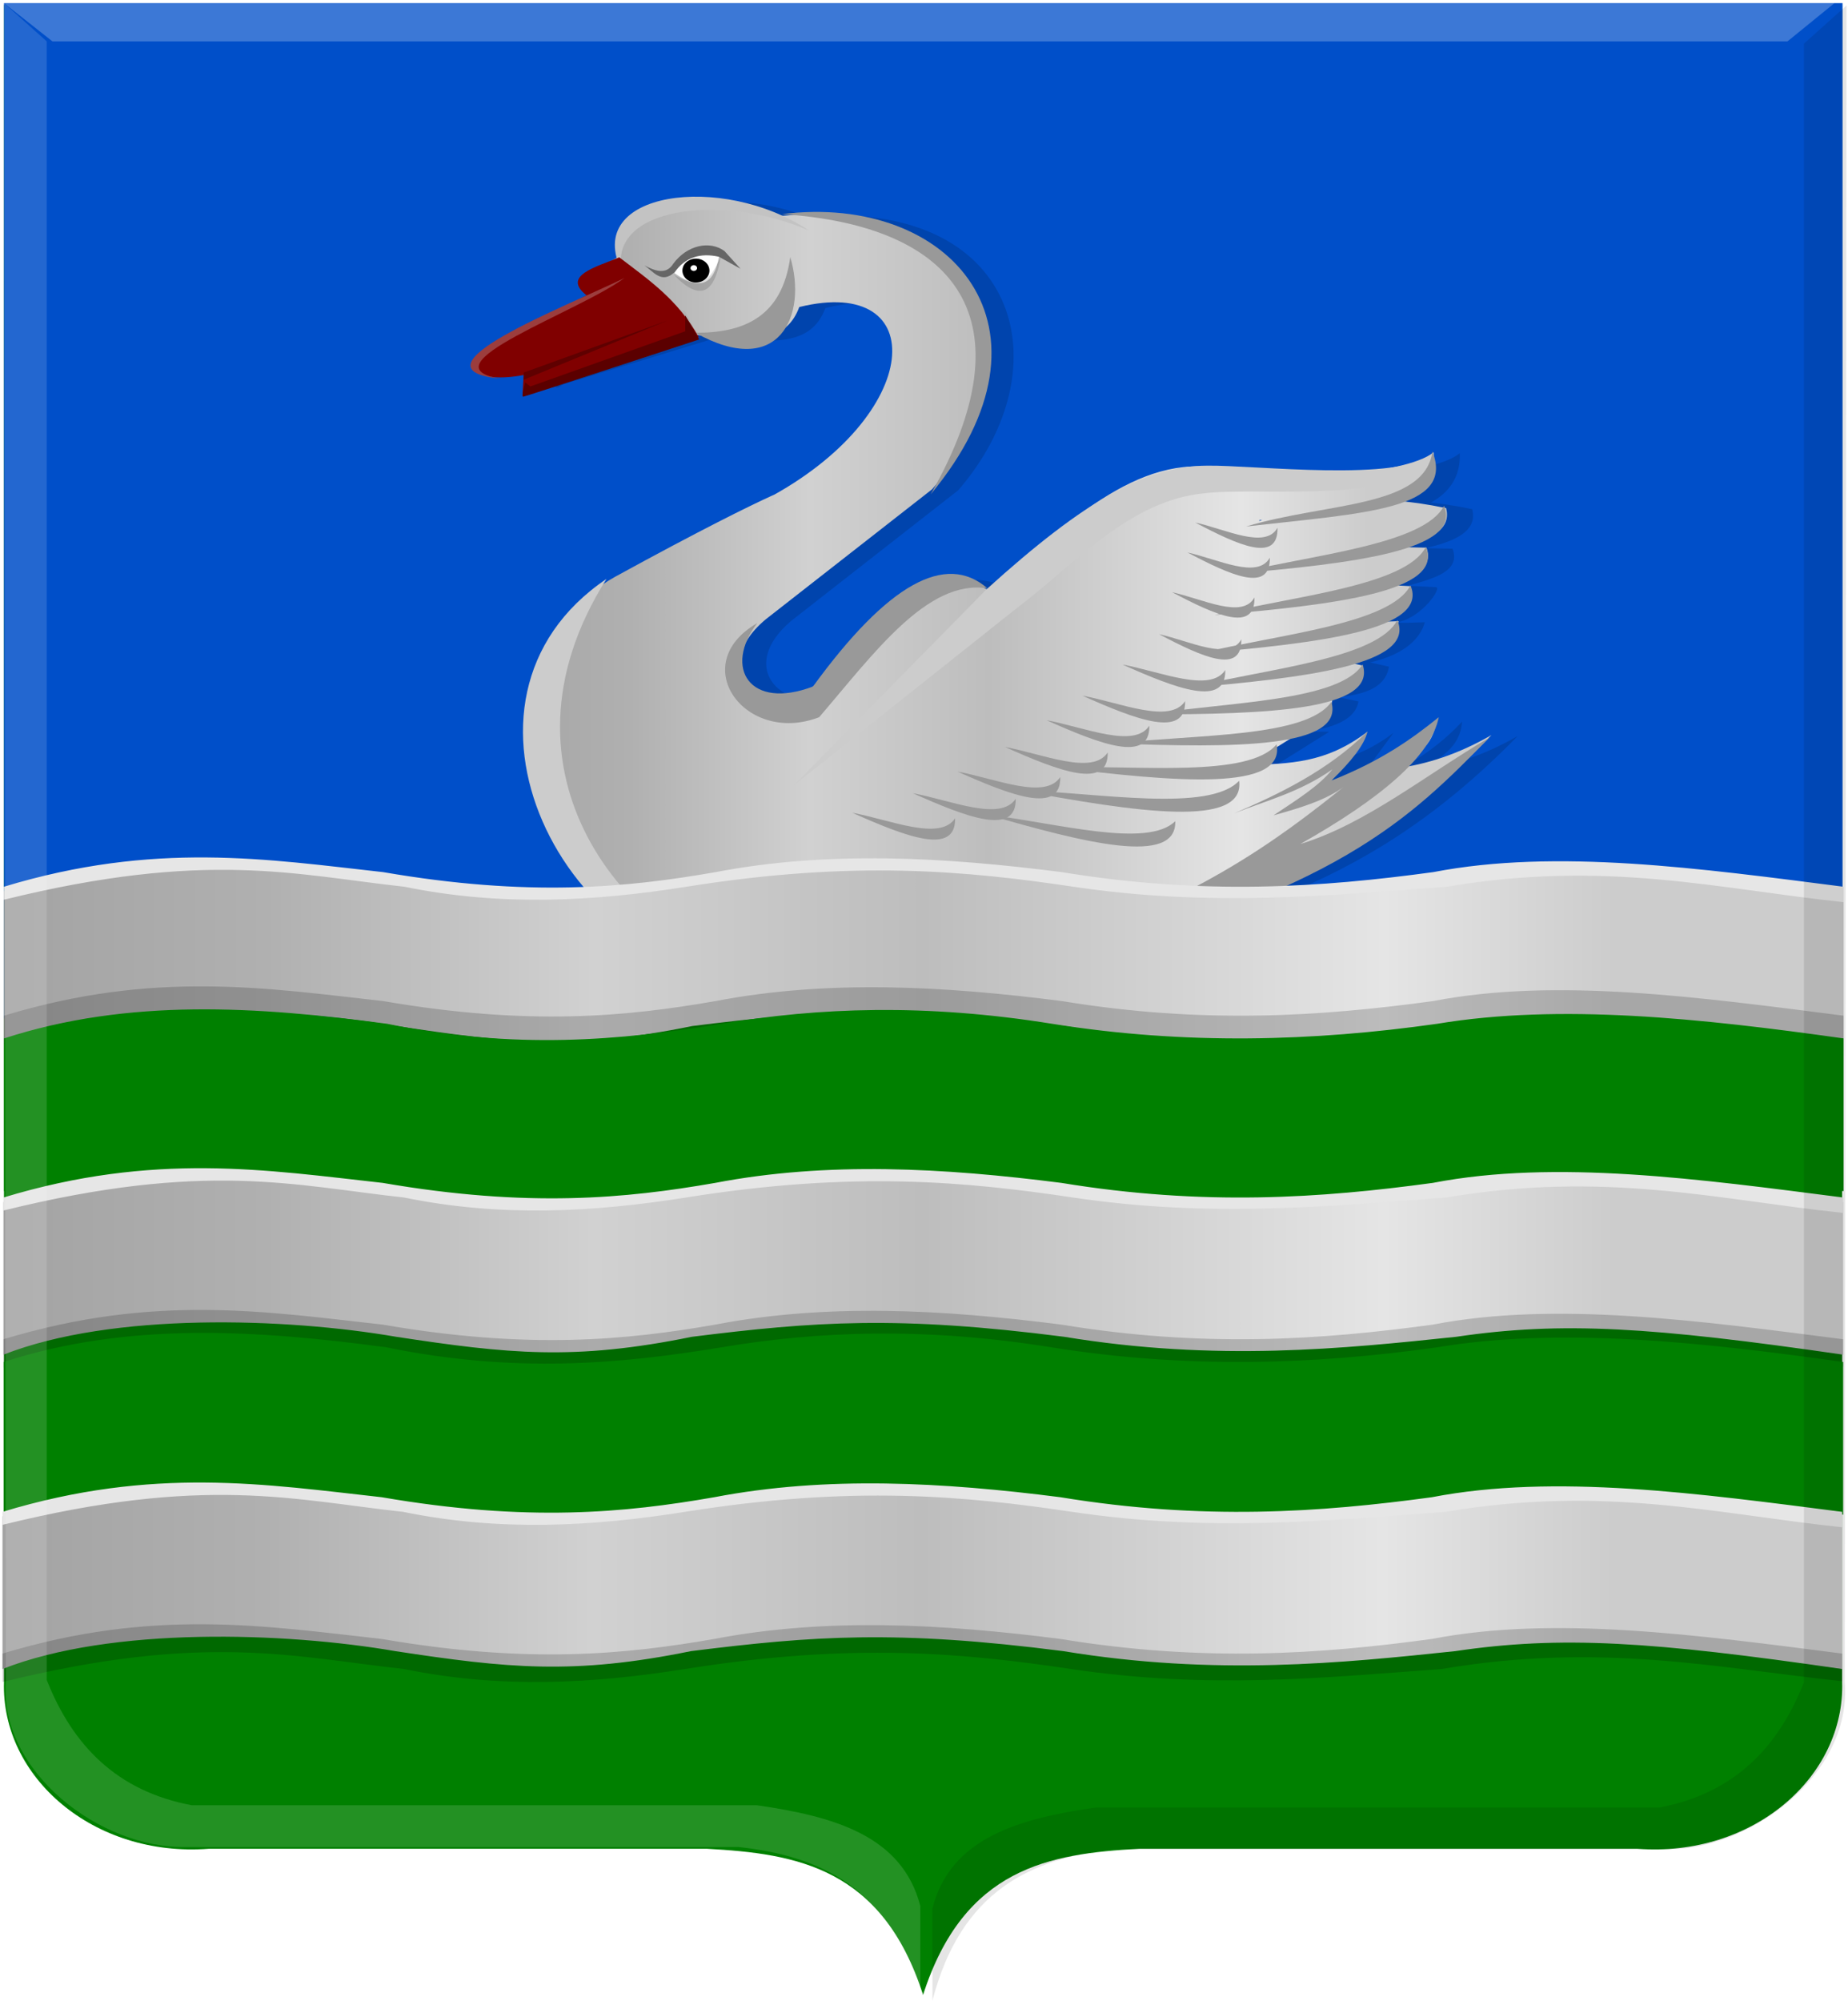
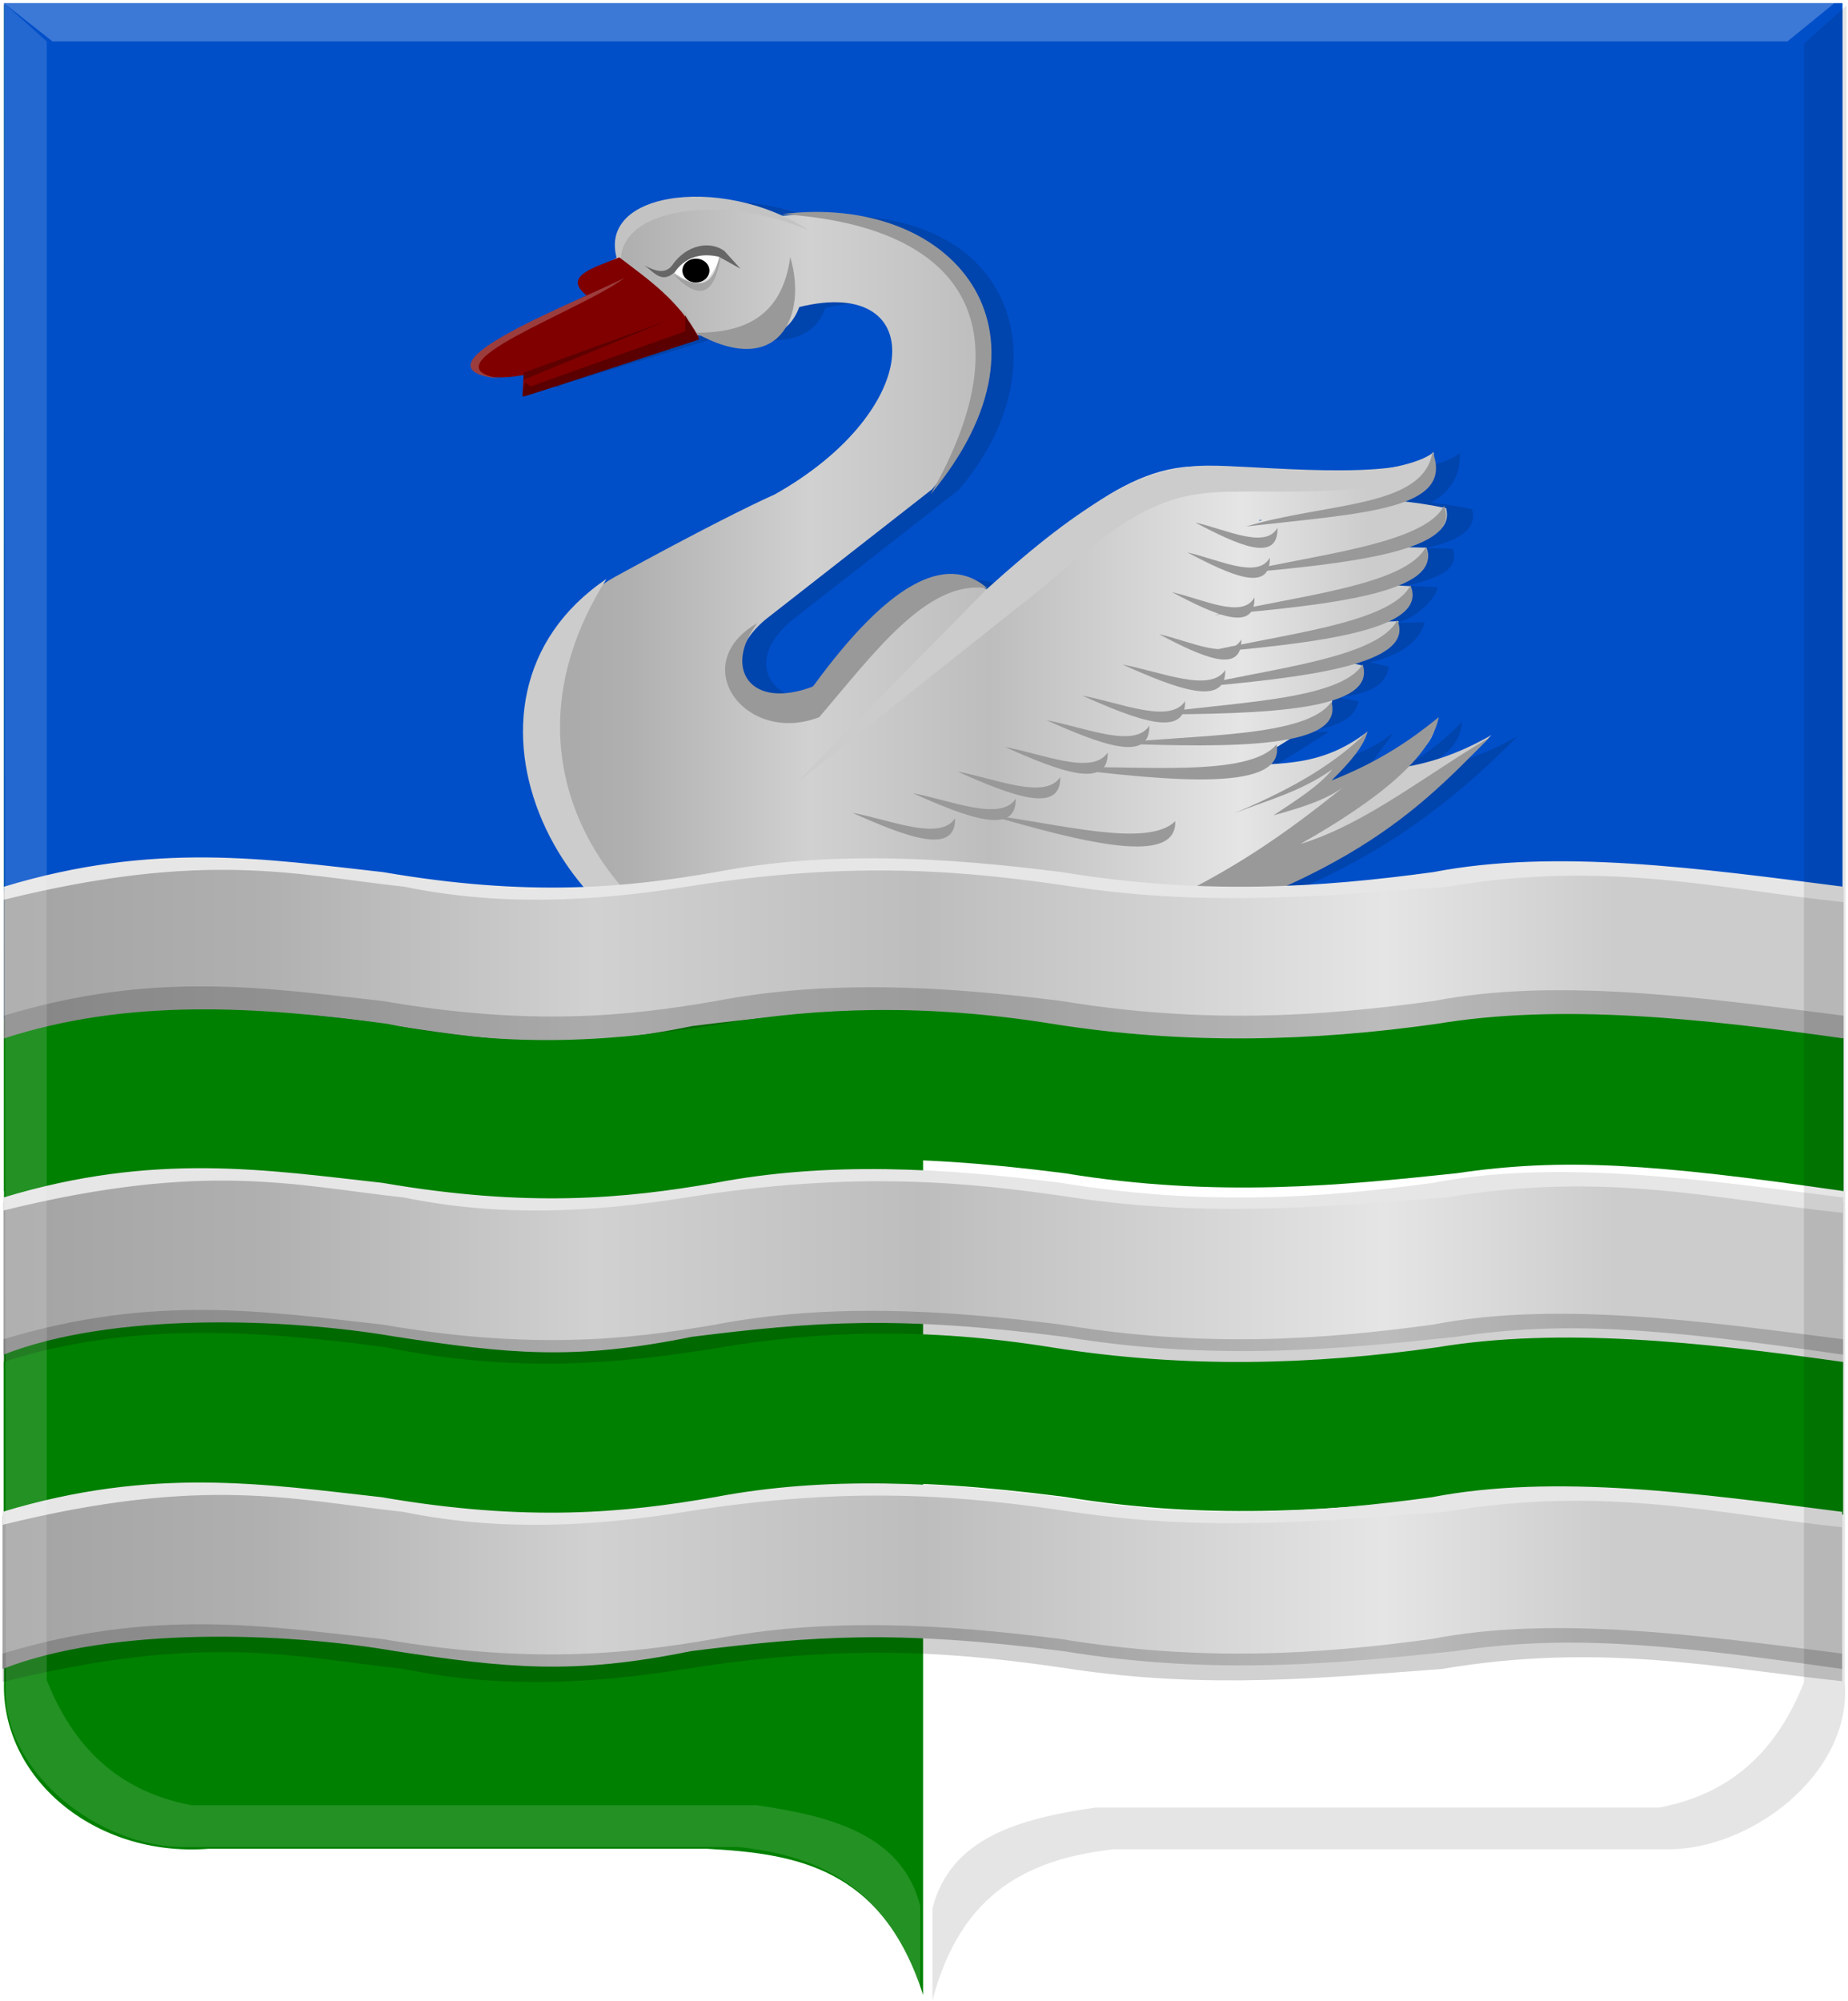
<svg xmlns="http://www.w3.org/2000/svg" xmlns:ns1="http://www.inkscape.org/namespaces/inkscape" xmlns:ns2="http://sodipodi.sourceforge.net/DTD/sodipodi-0.dtd" xmlns:xlink="http://www.w3.org/1999/xlink" width="665.719" height="720.562" id="svg7938" version="1.1" ns1:version="0.48.4 r9939" ns2:docname="Stellendam_wapen.svg">
  <defs id="defs7940">
    <filter color-interpolation-filters="sRGB" ns1:collect="always" id="filter10444">
      <feGaussianBlur ns1:collect="always" stdDeviation="0.649" id="feGaussianBlur10446" />
    </filter>
    <linearGradient ns1:collect="always" xlink:href="#linearGradient21651" id="linearGradient4421" gradientUnits="userSpaceOnUse" x1="0" y1="174.07" x2="30" y2="174.07" gradientTransform="translate(0,158.891)" />
    <linearGradient id="linearGradient21651">
      <stop id="stop21653" offset="0" style="stop-color:#cc992d;stop-opacity:1;" />
      <stop id="stop21655" offset="0.143" style="stop-color:#e1a832;stop-opacity:1;" />
      <stop style="stop-color:#e5cf5c;stop-opacity:1;" offset="0.321" id="stop21657" />
      <stop id="stop21659" offset="0.5" style="stop-color:#e5c547;stop-opacity:1;" />
      <stop style="stop-color:#ffffa3;stop-opacity:1;" offset="0.75" id="stop21661" />
      <stop id="stop21663" offset="0.875" style="stop-color:#ffd94d;stop-opacity:1;" />
      <stop style="stop-color:#ffdb4e;stop-opacity:1;" offset="1" id="stop21665" />
    </linearGradient>
    <linearGradient gradientUnits="userSpaceOnUse" y2="174.07" x2="30" y1="174.07" x1="0" id="linearGradient4379" xlink:href="#linearGradient21651" ns1:collect="always" />
    <linearGradient id="linearGradient4070-8-2-8-8-7-0-6-5">
      <stop style="stop-color:#a3a3a3;stop-opacity:1;" offset="0" id="stop4072-1-2-6-4-1-4-7-9" />
      <stop style="stop-color:#b0b0b0;stop-opacity:1;" offset="0.143" id="stop4074-8-0-7-0-4-8-7-1" />
      <stop id="stop4076-6-1-0-3-7-5-9-8" offset="0.321" style="stop-color:#d1d1d1;stop-opacity:1;" />
      <stop style="stop-color:#bdbdbd;stop-opacity:1;" offset="0.5" id="stop4078-0-2-8-7-6-7-6-1" />
      <stop id="stop4080-2-7-1-8-8-3-4-7" offset="0.75" style="stop-color:#e5e5e5;stop-opacity:1;" />
      <stop style="stop-color:#cccccc;stop-opacity:1;" offset="0.875" id="stop4082-4-7-8-3-2-3-1-8" />
      <stop id="stop4084-9-0-3-1-3-0-9-6" offset="1" style="stop-color:#cccccc;stop-opacity:1;" />
    </linearGradient>
    <linearGradient gradientUnits="userSpaceOnUse" y2="204.963" x2="29.643" y1="204.963" x1="3.214" id="linearGradient4389" xlink:href="#linearGradient4070-8-2-8-8-7-0-6-5" ns1:collect="always" gradientTransform="translate(336.429,486.112)" />
    <linearGradient ns1:collect="always" xlink:href="#linearGradient4070-8-2-8-8-7-0-6-5" id="linearGradient12682" x1="-20.726" y1="503.35" x2="642.999" y2="503.35" gradientUnits="userSpaceOnUse" />
    <linearGradient ns1:collect="always" xlink:href="#linearGradient4070-8-2-8-8-7-0-6-5" id="linearGradient12690" x1="-20.878" y1="615.26" x2="642.848" y2="615.26" gradientUnits="userSpaceOnUse" />
    <linearGradient ns1:collect="always" xlink:href="#linearGradient4070-8-2-8-8-7-0-6-5" id="linearGradient12698" x1="-21.228" y1="728.453" x2="642.498" y2="728.453" gradientUnits="userSpaceOnUse" />
    <linearGradient ns1:collect="always" xlink:href="#linearGradient4070-8-2-8-8-7-0-6-5" id="linearGradient12706" x1="153.604" y1="389.803" x2="516.165" y2="389.803" gradientUnits="userSpaceOnUse" />
  </defs>
  <ns2:namedview id="base" pagecolor="#ffffff" bordercolor="#666666" borderopacity="1.0" ns1:pageopacity="0.0" ns1:pageshadow="2" ns1:zoom="0.35" ns1:cx="-272.45935" ns1:cy="330.95444" ns1:document-units="px" ns1:current-layer="layer1" showgrid="false" fit-margin-top="0" fit-margin-left="0" fit-margin-right="0" fit-margin-bottom="0" ns1:window-width="1600" ns1:window-height="837" ns1:window-x="-8" ns1:window-y="-8" ns1:window-maximized="1" />
  <g ns1:label="Laag 1" ns1:groupmode="layer" id="layer1" transform="translate(21.625,-160.156)">
    <path ns1:connector-curvature="0" style="fill:#008000;fill-opacity:1;stroke:#000000;stroke-width:1px;stroke-linecap:butt;stroke-linejoin:miter;stroke-opacity:0" d="m 310.9,161.93 -331.086,0 0,603.853 c -1.091,34.387 32.315,63.267 73.715,60.135 l 93.174,0 86.412,0 c 32.175,1.758 63.066,6.758 77.785,52.618 l 0,-716.606 z" id="path2830" ns2:nodetypes="cccccccc" />
-     <path ns1:connector-curvature="0" style="fill:#008000;fill-opacity:1;stroke:#000000;stroke-width:1px;stroke-linecap:butt;stroke-linejoin:miter;stroke-opacity:0" d="m 310.9,161.93 331.086,0 0,603.853 c 1.091,34.387 -32.315,63.267 -73.715,60.135 l -93.174,0 -86.412,0 c -32.174,1.758 -63.066,6.758 -77.785,52.618 -26.888,-234.697 -61.471,-468.2 0,-716.606 z" id="path2830-1" ns2:nodetypes="cccccccc" />
    <rect style="fill:#004fc9;fill-opacity:1;fill-rule:evenodd;stroke:#000000;stroke-width:0.426;stroke-linecap:square;stroke-linejoin:bevel;stroke-miterlimit:4;stroke-opacity:0;stroke-dasharray:none;stroke-dashoffset:0" id="rect77193" width="662.306" height="365.624" x="-20.186" y="161.277" />
    <path ns1:connector-curvature="0" style="fill:#000000;fill-opacity:0.144;stroke:#000000;stroke-width:0.338px;stroke-linecap:butt;stroke-linejoin:miter;stroke-opacity:0;filter:url(#filter10444)" d="m 320.967,451.338 c -6.961,-3.116 -21.432,-2.928 -19.622,4.95 -1.679,1.459 -7.395,2.052 -3.182,4.773 -2.74,0.749 -7.984,4.298 -10.92,5.853 -4.198,2.902 0.339,4.999 4.143,3.012 0.578,-0.302 -2.197,3.494 0.217,1.864 l 19.227,-5.914 c 7.534,1.348 11.03,0.438 12.435,-3.4 15.997,-3.979 15.196,13.245 -4.066,23.511 2.897,-3.162 1.946,-2.165 -18.177,9.438 -17.685,10.197 -14.97,48.801 29.137,50.489 l -3.005,5.127 3.535,-0.53 -0.53,2.652 2.652,-0.53 1.414,3.712 5.48,-7.248 2.475,5.303 1.061,-2.828 c 0,0 2.298,2.652 2.475,1.945 0.177,-0.707 1.591,-3.005 1.591,-3.005 l 3.535,2.298 1.061,-9.723 c 18.002,-6.363 35.39,-7.822 55.154,-28.284 -4.086,2.38 -7.875,3.569 -11.491,4.066 2.036,-1.499 4.523,-2.548 4.773,-5.834 -3.739,4.053 -8.687,6.898 -12.896,7.666 l 4.596,-6.303 c -5.127,3.933 -9.378,3.839 -14.505,4.118 l 6.718,-4.243 -2.755,-0.03 c 3.119,-0.435 5.937,-1.404 6.291,-3.682 l -2.475,-0.53 c 4.559,-0.405 5.839,-1.903 6.187,-3.712 l -2.298,-0.53 c 4.264,-0.982 6.107,-2.991 6.625,-4.909 0,0 -3.947,0.172 -3.089,-0.041 2.845,-0.707 5.249,-4.243 4.419,-4.243 l -3.359,-0.177 c 3.168,-0.916 6.394,-1.751 5.387,-4.523 l -3.266,-0.073 c 3.517,-0.82 6.35,-2.062 5.637,-4.762 -8.779,-1.865 -16.656,-1.267 -22.608,1.58 0.38,-1.508 -3.274,0.421 0.346,-0.161 3.856,-0.355 21.156,1.635 20.764,-8.257 -3.497,2.917 -18.897,3.615 -25.53,2.053 -10.398,-2.159 -19.246,7.039 -28.284,14.849 -6.956,-3.78 -11.188,0.612 -15.38,5.127 l -5.834,6.541 c -5.217,4.256 -13.457,-1.666 -5.834,-8.132 l 20.152,-15.91 c 12.981,-15.14 7.262,-35.748 -18.385,-33.411 z" id="path8843-8" ns2:nodetypes="ccccsccccscccccccccsccccccccccccccccsccccccccccccccc" transform="matrix(2.976,0,0,2.946,-686.339,-1091.371)" />
    <path ns1:connector-curvature="0" style="fill:url(#linearGradient12706);fill-opacity:1;stroke:#000000;stroke-width:1px;stroke-linecap:butt;stroke-linejoin:miter;stroke-opacity:0" d="m 259.464,237.919 c -20.717,-9.177 -63.781,-8.626 -58.395,14.58 -4.996,4.296 -22.008,6.044 -9.47,14.059 -8.155,2.206 -23.76,12.66 -32.496,17.239 -12.493,8.549 1.009,14.726 12.329,8.873 1.72,-0.89 -6.538,10.292 0.645,5.489 l 57.22,-17.421 c 22.42,3.971 32.823,1.289 37.006,-10.015 47.606,-11.72 45.222,39.015 -12.1,69.255 16.309,-6.751 7.344,-5.86 -54.094,27.801 -53.145,29.118 -44.55,143.751 86.71,148.722 l -8.943,15.101 10.522,-1.562 -1.578,7.811 7.891,-1.562 4.209,10.935 16.309,-21.349 7.365,15.622 3.157,-8.331 c 0,0 6.839,7.811 7.365,5.728 0.526,-2.083 4.735,-8.852 4.735,-8.852 l 10.522,6.769 3.156,-28.639 c 53.572,-18.743 105.32,-23.04 164.138,-83.315 -12.161,7.01 -23.435,10.512 -34.195,11.977 6.06,-4.416 13.46,-7.506 14.204,-17.184 -11.128,11.94 -25.853,20.32 -38.378,22.58 l 13.678,-18.567 c -15.256,11.587 -27.909,11.309 -43.165,12.129 l 19.991,-12.497 -8.199,-0.089 c 9.283,-1.28 17.668,-4.135 18.721,-10.846 l -7.365,-1.562 c 13.569,-1.193 17.377,-5.607 18.413,-10.935 l -6.839,-1.562 c 12.691,-2.891 18.174,-8.809 19.715,-14.459 0,0 -11.746,0.507 -9.193,-0.121 8.468,-2.083 15.619,-12.497 13.152,-12.497 l -9.996,-0.521 c 9.427,-2.699 19.029,-5.158 16.032,-13.323 l -9.72,-0.216 c 10.467,-2.415 18.899,-6.074 16.776,-14.028 -26.127,-5.493 -49.568,-3.733 -67.28,4.655 1.13,-4.441 -9.743,1.241 1.03,-0.473 11.474,-1.047 62.959,4.816 61.793,-24.321 -10.408,8.592 -56.238,10.65 -75.976,6.048 -30.943,-6.36 -57.276,20.736 -84.173,43.74 -20.701,-11.133 -33.296,1.804 -45.769,15.101 l -17.361,19.267 c -15.526,12.537 -40.049,-4.906 -17.361,-23.953 l 59.973,-46.865 c 38.631,-44.595 21.611,-105.299 -54.713,-98.416 z" id="path8843-8-6" ns2:nodetypes="ccccsccccscccccccccsccccccccccccccccscccccccccccccccc" />
    <path ns1:connector-curvature="0" style="fill:#cccccc;stroke:#000000;stroke-width:1px;stroke-linecap:butt;stroke-linejoin:miter;stroke-opacity:0" d="m 494.808,323.427 c -11.717,10.55 -65.036,4.161 -81.467,4.418 -21.958,0.05 -44.072,12.356 -79.607,44.553 l -69.563,70.695 81.095,-64.435 c 21.309,-16.126 40.167,-38.313 66.959,-40.871 20.127,-2.472 74.243,4.639 82.583,-14.36 z" id="path8845-9-2" ns2:nodetypes="ccccccc" />
    <path ns1:connector-curvature="0" style="fill:#999999;stroke:#000000;stroke-width:1px;stroke-linecap:butt;stroke-linejoin:miter;stroke-opacity:0" d="m 251.151,384.548 c -12.298,16.214 -2.618,31.435 20.088,22.829 26.95,-36.998 47.821,-48.425 62.867,-35.347 -21.578,-3.473 -40.961,23.486 -60.635,46.394 -26.533,10.223 -48.044,-18.983 -22.32,-33.875 z" id="path8847-0-1" ns2:nodetypes="ccccc" />
    <path ns1:connector-curvature="0" style="fill:#999999;fill-opacity:1;stroke:#000000;stroke-width:1px;stroke-linecap:butt;stroke-linejoin:miter;stroke-opacity:0" d="m 260.079,237.267 c 62.959,4.129 89.476,37.862 53.567,100.888 49.798,-59.917 7.27,-108.529 -53.567,-100.888 z" id="path8849-7-4" ns2:nodetypes="ccc" />
    <path ns1:connector-curvature="0" style="fill:#999999;fill-opacity:1;stroke:#000000;stroke-width:1px;stroke-linecap:butt;stroke-linejoin:miter;stroke-opacity:0" d="m 228.831,279.979 c 17.743,0.115 31.294,-5.856 34.224,-27.247 6.255,21.024 -3.977,44.157 -34.224,27.247 z" id="path8853-8-6" ns2:nodetypes="ccc" />
    <path ns1:connector-curvature="0" style="fill:#ffffff;stroke:#000000;stroke-width:1px;stroke-linecap:butt;stroke-linejoin:miter;stroke-opacity:0" d="m 221.323,258.488 c 9.372,6.694 14.386,3.974 16.046,-5.988 -7.347,-3.146 -12.191,0.148 -16.046,5.988 z" id="path8855-1-2" ns2:nodetypes="ccc" />
    <path ns2:type="arc" style="fill:#000000;fill-opacity:1;fill-rule:evenodd;stroke:#000000;stroke-width:0.124;stroke-linecap:square;stroke-linejoin:bevel;stroke-miterlimit:4;stroke-opacity:0;stroke-dasharray:none;stroke-dashoffset:0" id="path8857-5-9" ns2:cx="367.56296" ns2:cy="56.88715" ns2:rx="1.5467961" ns2:ry="1.1490486" d="m 369.11,56.887 c 0,0.635 -0.693,1.149 -1.547,1.149 -0.854,0 -1.547,-0.514 -1.547,-1.149 0,-0.635 0.693,-1.149 1.547,-1.149 0.854,0 1.547,0.514 1.547,1.149 z" transform="matrix(3.146,0,0,3.739,-927.278,44.894)" />
-     <path ns2:type="arc" style="fill:#ffffff;fill-opacity:1;fill-rule:evenodd;stroke:#000000;stroke-width:0.144;stroke-linecap:square;stroke-linejoin:bevel;stroke-miterlimit:4;stroke-opacity:0;stroke-dasharray:none;stroke-dashoffset:0" id="path8859-8-1" ns2:cx="366.94421" ns2:cy="56.710373" ns2:rx="0.39774758" ns2:ry="0.35355338" d="m 367.342,56.71 c 0,0.195 -0.178,0.354 -0.398,0.354 -0.22,0 -0.398,-0.158 -0.398,-0.354 0,-0.195 0.178,-0.354 0.398,-0.354 0.22,0 0.398,0.158 0.398,0.354 z" transform="matrix(2.976,0,0,2.946,-863.72,89.618)" />
+     <path ns2:type="arc" style="fill:#ffffff;fill-opacity:1;fill-rule:evenodd;stroke:#000000;stroke-width:0.144;stroke-linecap:square;stroke-linejoin:bevel;stroke-miterlimit:4;stroke-opacity:0;stroke-dasharray:none;stroke-dashoffset:0" id="path8859-8-1" ns2:cx="366.94421" ns2:cy="56.710373" ns2:rx="0.39774758" ns2:ry="0.35355338" d="m 367.342,56.71 z" transform="matrix(2.976,0,0,2.946,-863.72,89.618)" />
    <path ns1:connector-curvature="0" style="fill:#666666;stroke:#000000;stroke-width:1px;stroke-linecap:butt;stroke-linejoin:miter;stroke-opacity:0" d="m 210.538,255.754 c 3.298,2.295 6.171,6.691 10.785,2.473 3.912,-5.419 9.328,-7.12 16.046,-5.598 l 7.76,4.296 -5.787,-6.379 c -5.239,-3.818 -13.388,-2.216 -18.413,4.556 -2.592,4.097 -6.416,2.711 -10.39,0.651 z" id="path8861-6-5" ns2:nodetypes="ccccccc" />
    <path ns1:connector-curvature="0" style="fill:#000000;fill-opacity:0.138;stroke:#000000;stroke-width:1px;stroke-linecap:butt;stroke-linejoin:miter;stroke-opacity:0" d="m 221.06,259.008 c 9.799,10.32 14.874,6.402 16.966,-6.509 -3.082,6.415 -5.714,13.571 -16.966,6.509 z" id="path8863-1-0" ns2:nodetypes="ccc" />
    <path ns1:connector-curvature="0" style="fill:#cccccc;stroke:#000000;stroke-width:1px;stroke-linecap:butt;stroke-linejoin:miter;stroke-opacity:0" d="m 196.86,368.619 c -44.281,70.116 8.104,130.812 54.712,142.156 -69.59,-0.466 -119.515,-98.397 -54.712,-142.156 z" id="path8865-2-3" ns2:nodetypes="ccc" />
    <path ns1:connector-curvature="0" style="fill:#999999;stroke:#000000;stroke-width:1px;stroke-linecap:butt;stroke-linejoin:miter;stroke-opacity:0" d="m 422.549,366.797 c 29.151,-6.937 68.741,-10.532 76.019,-24.474 6.842,16.012 -32.51,20.75 -76.019,24.474 z" id="path8867-42-6" ns2:nodetypes="ccc" />
    <path ns1:connector-curvature="0" style="fill:#999999;stroke:#000000;stroke-width:1px;stroke-linecap:butt;stroke-linejoin:miter;stroke-opacity:0" d="m 415.978,381.637 c 29.151,-6.937 68.742,-10.532 76.019,-24.474 6.842,16.012 -32.51,20.75 -76.019,24.474 z" id="path8867-1-5-4" ns2:nodetypes="ccc" />
    <path ns1:connector-curvature="0" style="fill:#999999;stroke:#000000;stroke-width:1px;stroke-linecap:butt;stroke-linejoin:miter;stroke-opacity:0" d="m 410.455,395.436 c 29.151,-6.937 68.741,-10.532 76.019,-24.474 6.842,16.012 -32.51,20.75 -76.019,24.474 z" id="path8867-8-8-9" ns2:nodetypes="ccc" />
    <path ns1:connector-curvature="0" style="fill:#999999;stroke:#000000;stroke-width:1px;stroke-linecap:butt;stroke-linejoin:miter;stroke-opacity:0" d="m 405.72,407.933 c 29.151,-6.937 68.742,-10.532 76.019,-24.474 6.842,16.012 -32.51,20.75 -76.019,24.474 z" id="path8867-5-6-2" ns2:nodetypes="ccc" />
    <path ns1:connector-curvature="0" style="fill:#999999;stroke:#000000;stroke-width:1px;stroke-linecap:butt;stroke-linejoin:miter;stroke-opacity:0" d="m 391.395,417.426 c 29.64,-4.467 69.396,-4.728 77.841,-18.009 5.446,16.528 -34.17,17.949 -77.841,18.009 z" id="path8867-2-2-9" ns2:nodetypes="ccc" />
    <path ns1:connector-curvature="0" style="fill:#999999;stroke:#000000;stroke-width:1px;stroke-linecap:butt;stroke-linejoin:miter;stroke-opacity:0" d="m 379.497,427.878 c 29.794,-3.319 69.53,-2.044 78.491,-14.989 4.79,16.726 -34.851,16.615 -78.491,14.989 z" id="path8867-6-6-3" ns2:nodetypes="ccc" />
    <path ns1:connector-curvature="0" style="fill:#999999;stroke:#000000;stroke-width:1px;stroke-linecap:butt;stroke-linejoin:miter;stroke-opacity:0" d="m 358.742,436.446 c 29.972,-0.765 69.449,3.894 79.504,-8.238 3.316,17.073 -36.168,13.581 -79.504,8.238 z" id="path8867-4-5-4" ns2:nodetypes="ccc" />
-     <path ns1:connector-curvature="0" style="fill:#999999;stroke:#000000;stroke-width:1px;stroke-linecap:butt;stroke-linejoin:miter;stroke-opacity:0" d="m 344.889,444.648 c 29.962,1.077 69.071,8.153 79.868,-3.338 2.239,17.243 -36.95,11.333 -79.868,3.338 z" id="path8867-50-3-4" ns2:nodetypes="ccc" />
    <path ns1:connector-curvature="0" style="fill:#999999;stroke:#000000;stroke-width:1px;stroke-linecap:butt;stroke-linejoin:miter;stroke-opacity:0" d="m 333.927,453.504 c 25.262,3.046 57.801,12.277 67.812,2.364 0.576,16.136 -32.121,7.979 -67.812,-2.364 z" id="path8867-50-6-9-0" ns2:nodetypes="ccc" />
    <path ns1:connector-curvature="0" style="fill:#999999;stroke:#000000;stroke-width:1px;stroke-linecap:butt;stroke-linejoin:miter;stroke-opacity:0" d="m 285.396,452.831 c 13.798,2.563 31.571,10.329 37.04,1.989 0.315,13.575 -17.545,6.713 -37.04,-1.989 z" id="path8867-50-6-8-4-4-2-4" ns2:nodetypes="ccc" />
    <path ns1:connector-curvature="0" style="fill:#999999;stroke:#000000;stroke-width:1px;stroke-linecap:butt;stroke-linejoin:miter;stroke-opacity:0" d="m 307.228,445.802 c 13.798,2.563 31.571,10.329 37.04,1.989 0.315,13.575 -17.545,6.713 -37.04,-1.989 z" id="path8867-50-6-8-4-0-1-2" ns2:nodetypes="ccc" />
    <path ns1:connector-curvature="0" style="fill:#999999;stroke:#000000;stroke-width:1px;stroke-linecap:butt;stroke-linejoin:miter;stroke-opacity:0" d="m 323.273,437.991 c 13.798,2.563 31.571,10.329 37.04,1.989 0.315,13.575 -17.545,6.713 -37.04,-1.989 z" id="path8867-50-6-8-4-1-1-8" ns2:nodetypes="ccc" />
    <path ns1:connector-curvature="0" style="fill:#999999;stroke:#000000;stroke-width:1px;stroke-linecap:butt;stroke-linejoin:miter;stroke-opacity:0" d="m 340.371,429.139 c 13.798,2.563 31.572,10.329 37.04,1.989 0.315,13.575 -17.545,6.713 -37.04,-1.989 z" id="path8867-50-6-8-4-49-9-8" ns2:nodetypes="ccc" />
    <path ns1:connector-curvature="0" style="fill:#999999;stroke:#000000;stroke-width:1px;stroke-linecap:butt;stroke-linejoin:miter;stroke-opacity:0" d="m 355.364,419.505 c 13.798,2.563 31.571,10.329 37.04,1.989 0.315,13.575 -17.545,6.713 -37.04,-1.989 z" id="path8867-50-6-8-4-7-7-7" ns2:nodetypes="ccc" />
    <path ns1:connector-curvature="0" style="fill:#999999;stroke:#000000;stroke-width:1px;stroke-linecap:butt;stroke-linejoin:miter;stroke-opacity:0" d="m 368.253,410.653 c 13.798,2.563 31.571,10.329 37.04,1.989 0.315,13.575 -17.545,6.713 -37.04,-1.989 z" id="path8867-50-6-8-4-2-6-5" ns2:nodetypes="ccc" />
    <path ns1:connector-curvature="0" style="fill:#999999;stroke:#000000;stroke-width:1px;stroke-linecap:butt;stroke-linejoin:miter;stroke-opacity:0" d="m 382.72,399.458 c 13.798,2.563 31.572,10.329 37.04,1.989 0.315,13.575 -17.545,6.713 -37.04,-1.989 z" id="path8867-50-6-8-4-13-2-8" ns2:nodetypes="ccc" />
    <path ns1:connector-curvature="0" style="fill:#999999;stroke:#000000;stroke-width:1px;stroke-linecap:butt;stroke-linejoin:miter;stroke-opacity:0" d="m 395.873,388.523 c 11.055,2.425 25.294,9.772 29.675,1.881 0.253,12.844 -14.057,6.351 -29.675,-1.881 z" id="path8867-50-6-8-4-9-9-1" ns2:nodetypes="ccc" />
    <path ns1:connector-curvature="0" style="fill:#999999;stroke:#000000;stroke-width:1px;stroke-linecap:butt;stroke-linejoin:miter;stroke-opacity:0" d="m 400.607,373.422 c 11.055,2.425 25.294,9.772 29.675,1.881 0.253,12.844 -14.057,6.351 -29.675,-1.881 z" id="path8867-50-6-8-4-9-8-5-2" ns2:nodetypes="ccc" />
    <path ns1:connector-curvature="0" style="fill:#999999;stroke:#000000;stroke-width:1px;stroke-linecap:butt;stroke-linejoin:miter;stroke-opacity:0" d="m 406.131,359.102 c 11.055,2.425 25.294,9.772 29.675,1.881 0.253,12.844 -14.056,6.351 -29.675,-1.881 z" id="path8867-50-6-8-4-9-0-2-5" ns2:nodetypes="ccc" />
    <path ns1:connector-curvature="0" style="fill:#999999;stroke:#000000;stroke-width:1px;stroke-linecap:butt;stroke-linejoin:miter;stroke-opacity:0" d="m 325.178,530.725 8.184,9.573 5.208,-9.573 11.16,7.732 2.604,-30.561 c 108.164,-25.439 134.612,-53.801 162.562,-82.109 -22.627,13.214 -44.569,31.174 -68.075,38.293 28.531,-16.126 47.078,-31.492 49.847,-45.657 -9.865,7.985 -20.975,15.815 -38.688,22.829 7.017,-6.774 11.943,-12.859 13.02,-17.674 -14.252,14.095 -31.948,22.581 -47.987,29.456 11.78,-4.693 23.56,-7.555 35.34,-15.833 -4.981,6.212 -13.386,11.293 -21.204,16.569 10.432,-2.903 20.619,-5.988 27.156,-11.782 -26.611,21.537 -55.646,42.848 -113.459,61.49 l -11.16,-13.255 3.72,13.992 1.488,23.565 -5.208,-4.418 -1.116,-11.782 -5.952,20.988 -7.44,-1.841 z" id="path9154-0-7" ns2:nodetypes="cccccccccccccccccccccc" />
    <path ns1:connector-curvature="0" style="fill:#b3b3b3;fill-opacity:1;stroke:#000000;stroke-width:1px;stroke-linecap:butt;stroke-linejoin:miter;stroke-opacity:0" d="m 204.583,258.865 c -17.176,12.68 -78.568,33.813 -44.008,36.602 l 7.277,-1.377 -1.013,6.881 c 14.903,-6.692 46.18,-14.562 62.857,-19.955 l -4.647,-8.954 -9.624,-1.704 -9.486,-2.79 -1.356,-8.703 z" id="path9186-7-0-4" ns2:nodetypes="ccccccccc" />
    <path ns1:connector-curvature="0" style="fill:#c3c3c3;fill-opacity:1;stroke:#000000;stroke-width:1px;stroke-linecap:butt;stroke-linejoin:miter;stroke-opacity:0" d="m 202.419,257.886 c -5.054,-22.925 35.556,-28.497 67.331,-14.728 -31.05,-20.925 -81.859,-14.142 -67.331,14.728 z" id="path9216-8-4" ns2:nodetypes="ccc" />
    <path ns1:connector-curvature="0" style="fill:#999999;stroke:#000000;stroke-width:1px;stroke-linecap:butt;stroke-linejoin:miter;stroke-opacity:0" d="m 427.296,349.746 c 28.817,-8.693 64.231,-6.593 67.104,-26.982 8.206,20.93 -24.079,22.109 -67.104,26.982 z" id="path8867-63-1-2" ns2:nodetypes="ccc" />
    <path ns1:connector-curvature="0" style="fill:#999999;stroke:#000000;stroke-width:1px;stroke-linecap:butt;stroke-linejoin:miter;stroke-opacity:0" d="m 408.918,348.312 c 11.055,2.425 25.295,9.772 29.675,1.881 0.253,12.844 -14.056,6.351 -29.675,-1.881 z" id="path8867-50-6-8-4-9-0-6-9-9" ns2:nodetypes="ccc" />
    <path style="fill:url(#linearGradient12682);fill-opacity:1.0;stroke:#000000;stroke-width:1.003px;stroke-linecap:butt;stroke-linejoin:miter;stroke-opacity:0" d="m -20.225,481.087 c 44.867,-14.56 91.295,-11.525 138.009,-5.265 45.79,9.395 83.951,6.048 120.495,0 34.757,-5.845 73.16,-7.377 119.094,0 48.288,7.708 94.15,6.302 138.709,0 44.208,-7.362 94.833,-1.998 146.415,5.265 l 0,54.988 c -68.645,-9.938 -101.217,-12.09 -139.41,-6.435 -40.458,4.261 -86.339,9.032 -141.162,0 -60.162,-7.719 -90.05,-5.507 -134.156,0 -42.418,8.66 -66.246,6.117 -106.484,0 -39.574,-6.836 -102.361,-8.962 -141.512,6.435 l 0,-54.988 z" id="path66409-5-9" ns2:nodetypes="ccccccccccccc" ns1:connector-curvature="0" />
    <path style="fill:#e6e6e6;fill-opacity:1;stroke:#000000;stroke-width:1.003px;stroke-linecap:butt;stroke-linejoin:miter;stroke-opacity:0" d="m -20.225,484.158 0,-4.68 c 54.353,-16.48 94.894,-9.892 136.608,-5.265 52.461,9.036 87.641,5.609 119.794,0 40.473,-7.759 82.37,-5.411 124.698,0 51.329,8.426 93.578,5.478 133.806,0 44.331,-8.56 96.222,-1.339 147.816,5.265 l 0,5.557 c -45.188,-4.774 -85.585,-15.264 -142.912,-5.557 -42.704,3.114 -84.596,7.415 -134.506,0 -38.288,-5.694 -79.029,-9.68 -139.41,0 -33.075,5.245 -66.647,7.171 -101.58,0 -39.272,-4.263 -71.253,-13.332 -144.314,4.68 z" id="path66921-8-2" ns2:nodetypes="ccccccccccccc" ns1:connector-curvature="0" />
    <path style="fill:#000000;fill-opacity:0.181;stroke:#000000;stroke-width:1.003px;stroke-linecap:butt;stroke-linejoin:miter;stroke-opacity:0" d="m -20.225,536.149 0,-10.237 c 54.353,-16.48 94.894,-9.892 136.608,-5.265 52.461,9.036 87.641,5.609 119.794,0 40.473,-7.759 82.37,-5.411 124.698,0 51.329,8.426 93.578,5.478 133.806,0 44.331,-8.56 96.222,-1.339 147.816,5.265 l 0,9.945 c -45.188,-4.774 -86.986,-14.094 -144.314,-4.387 -42.705,3.114 -83.545,7.415 -133.456,0 -38.288,-5.694 -78.678,-9.68 -139.059,0 -33.075,5.245 -66.296,7.171 -101.23,0 -39.271,-4.263 -71.603,-13.332 -144.664,4.68 z" id="path66921-5-78-9" ns2:nodetypes="ccccccccccccc" ns1:connector-curvature="0" />
    <path style="fill:#008000;fill-opacity:1;stroke:#000000;stroke-width:1.003px;stroke-linecap:butt;stroke-linejoin:miter;stroke-opacity:0" d="m -20.171,534.098 c 44.863,-14.56 91.288,-11.525 137.998,-5.265 45.787,9.395 83.944,6.048 120.485,0 34.754,-5.845 73.154,-7.377 119.084,0 48.284,7.708 94.142,6.302 138.698,0 44.204,-7.362 94.825,-1.998 146.403,5.265 l 0,54.988 c -68.64,-9.938 -101.209,-12.09 -139.398,-6.435 -40.455,4.261 -86.332,9.032 -141.15,0 -60.157,-7.719 -90.042,-5.507 -134.145,0 -42.415,8.66 -66.241,6.117 -106.475,0 -39.571,-6.836 -102.353,-8.962 -141.5,6.435 l 0,-54.988 z" id="path66409-5-9-1" ns2:nodetypes="ccccccccccccc" ns1:connector-curvature="0" />
    <path style="fill:url(#linearGradient12690);fill-opacity:1.0;stroke:#000000;stroke-width:1.003px;stroke-linecap:butt;stroke-linejoin:miter;stroke-opacity:0" d="m -20.376,592.998 c 44.867,-14.56 91.295,-11.525 138.009,-5.265 45.79,9.395 83.951,6.048 120.495,0 34.757,-5.845 73.16,-7.377 119.094,0 48.288,7.708 94.15,6.302 138.709,0 44.208,-7.362 94.833,-1.998 146.415,5.265 l 0,54.988 c -68.645,-9.938 -101.217,-12.09 -139.41,-6.435 -40.458,4.261 -86.339,9.032 -141.162,0 -60.162,-7.719 -90.05,-5.507 -134.156,0 -42.418,8.66 -66.246,6.117 -106.484,0 -39.574,-6.836 -102.361,-8.962 -141.512,6.435 l 0,-54.988 z" id="path66409-5-9-16" ns2:nodetypes="ccccccccccccc" ns1:connector-curvature="0" />
    <path style="fill:#e6e6e6;fill-opacity:1;stroke:#000000;stroke-width:1.003px;stroke-linecap:butt;stroke-linejoin:miter;stroke-opacity:0" d="m -20.376,596.069 0,-4.68 c 54.353,-16.48 94.894,-9.892 136.608,-5.265 52.461,9.036 87.641,5.609 119.794,0 40.473,-7.759 82.37,-5.411 124.698,0 51.329,8.426 93.578,5.478 133.806,0 44.331,-8.56 96.222,-1.339 147.816,5.265 l 0,5.557 c -45.188,-4.774 -85.585,-15.264 -142.912,-5.557 -42.704,3.114 -84.596,7.415 -134.506,0 -38.288,-5.694 -79.029,-9.68 -139.41,0 -33.075,5.245 -66.647,7.171 -101.58,0 -39.272,-4.263 -71.253,-13.332 -144.314,4.68 z" id="path66921-8-2-38" ns2:nodetypes="ccccccccccccc" ns1:connector-curvature="0" />
    <path style="fill:#000000;fill-opacity:0.181;stroke:#000000;stroke-width:1.003px;stroke-linecap:butt;stroke-linejoin:miter;stroke-opacity:0" d="m -20.376,652.665 0,-10.237 c 54.353,-16.48 94.894,-9.892 136.608,-5.265 52.461,9.036 87.641,5.609 119.794,0 40.473,-7.759 82.37,-5.411 124.698,0 51.329,8.426 93.578,5.478 133.806,0 44.331,-8.56 96.222,-1.339 147.816,5.265 l 0,9.945 c -45.188,-4.774 -86.986,-14.094 -144.314,-4.387 -42.705,3.114 -83.545,7.415 -133.456,0 -38.288,-5.694 -78.678,-9.68 -139.059,0 -33.075,5.245 -66.296,7.171 -101.23,0 -39.271,-4.263 -71.603,-13.332 -144.664,4.68 z" id="path66921-5-78-9-3" ns2:nodetypes="ccccccccccccc" ns1:connector-curvature="0" />
    <path style="fill:#008000;fill-opacity:1;stroke:#000000;stroke-width:1.003px;stroke-linecap:butt;stroke-linejoin:miter;stroke-opacity:0" d="m -20.322,650.614 c 44.863,-14.56 91.288,-11.525 137.998,-5.265 45.787,9.395 83.944,6.048 120.485,0 34.754,-5.845 73.154,-7.377 119.084,0 48.284,7.708 94.142,6.302 138.698,0 44.204,-7.362 94.825,-1.998 146.403,5.265 l 0,54.988 c -68.64,-9.938 -101.209,-12.09 -139.398,-6.435 -40.455,4.261 -86.332,9.032 -141.15,0 -60.157,-7.719 -90.042,-5.507 -134.145,0 -42.415,8.66 -66.241,6.117 -106.475,0 -39.571,-6.836 -102.353,-8.962 -141.5,6.435 l 0,-54.988 z" id="path66409-5-9-1-2" ns2:nodetypes="ccccccccccccc" ns1:connector-curvature="0" />
    <path style="fill:url(#linearGradient12698);fill-opacity:1.0;stroke:#000000;stroke-width:1.003px;stroke-linecap:butt;stroke-linejoin:miter;stroke-opacity:0" d="m -20.726,706.191 c 44.867,-14.56 91.295,-11.525 138.009,-5.265 45.79,9.395 83.951,6.048 120.495,0 34.757,-5.845 73.16,-7.377 119.094,0 48.288,7.708 94.15,6.302 138.709,0 44.208,-7.362 94.833,-1.998 146.415,5.265 l 0,54.988 c -68.645,-9.938 -101.217,-12.09 -139.41,-6.435 -40.458,4.261 -86.339,9.032 -141.162,0 -60.162,-7.719 -90.05,-5.507 -134.156,0 -42.418,8.66 -66.246,6.117 -106.484,0 -39.574,-6.836 -102.361,-8.962 -141.512,6.435 l 0,-54.988 z" id="path66409-5-9-12" ns2:nodetypes="ccccccccccccc" ns1:connector-curvature="0" />
    <path style="fill:#e6e6e6;fill-opacity:1;stroke:#000000;stroke-width:1.003px;stroke-linecap:butt;stroke-linejoin:miter;stroke-opacity:0" d="m -20.726,709.262 0,-4.68 c 54.353,-16.48 94.894,-9.892 136.608,-5.265 52.461,9.036 87.641,5.609 119.794,0 40.473,-7.759 82.37,-5.411 124.698,0 51.329,8.426 93.578,5.478 133.806,0 44.331,-8.56 96.222,-1.339 147.816,5.265 l 0,5.557 c -45.188,-4.774 -85.585,-15.264 -142.912,-5.557 -42.704,3.114 -84.596,7.415 -134.506,0 -38.288,-5.694 -79.029,-9.68 -139.41,0 -33.075,5.245 -66.647,7.171 -101.58,0 -39.272,-4.263 -71.253,-13.332 -144.314,4.68 z" id="path66921-8-2-6" ns2:nodetypes="ccccccccccccc" ns1:connector-curvature="0" />
    <path style="fill:#000000;fill-opacity:0.181;stroke:#000000;stroke-width:1.003px;stroke-linecap:butt;stroke-linejoin:miter;stroke-opacity:0" d="m -20.726,765.858 0,-10.237 c 54.353,-16.48 94.894,-9.892 136.608,-5.265 52.461,9.036 87.641,5.609 119.794,0 40.473,-7.759 82.37,-5.411 124.698,0 51.329,8.426 93.578,5.478 133.806,0 44.331,-8.56 96.222,-1.339 147.816,5.265 l 0,9.945 c -45.188,-4.774 -86.986,-14.094 -144.314,-4.387 -42.705,3.114 -83.545,7.415 -133.456,0 -38.288,-5.694 -78.678,-9.68 -139.059,0 -33.075,5.245 -66.296,7.171 -101.23,0 -39.271,-4.263 -71.603,-13.332 -144.664,4.68 z" id="path66921-5-78-9-0" ns2:nodetypes="ccccccccccccc" ns1:connector-curvature="0" />
    <path style="fill:#000000;fill-opacity:0.104;stroke:#000000;stroke-width:1px;stroke-linecap:butt;stroke-linejoin:miter;stroke-opacity:0" d="m 643.585,162.106 -15.364,13.781 0,590.072 c -9.234,23.424 -25.083,40.023 -52.102,45.101 l -203.066,0 c -27.597,3.98 -52.292,10.908 -58.782,36.331 l 0,33.199 c 10.302,-39.769 35.708,-51.21 65.462,-54.497 l 198.39,0 c 30.549,0.728 67.548,-27.09 64.794,-60.135 l 0.668,-603.853 z" id="path4051-6" ns2:nodetypes="ccccccccccc" ns1:connector-curvature="0" />
    <path ns1:connector-curvature="0" style="fill:#ffffff;fill-opacity:0.236;stroke:#000000;stroke-width:1px;stroke-linecap:butt;stroke-linejoin:miter;stroke-opacity:0" d="m -20.187,161.277 17.455,13.781 625.018,0 16.94,-13.781 -659.413,0 z" id="path4075" />
    <path ns1:connector-curvature="0" style="fill:#ffffff;fill-opacity:0.137;stroke:#000000;stroke-width:1px;stroke-linecap:butt;stroke-linejoin:miter;stroke-opacity:0" d="m -20.187,161.277 15.4,13.781 0,590.072 C 4.469,788.554 20.357,805.154 47.44,810.231 l 203.55,0 c 27.663,3.98 52.417,10.909 58.922,36.331 l 0,33.199 C 299.586,839.993 274.119,828.552 244.294,825.265 l -198.863,0 c -30.621,0.728 -67.709,-27.09 -64.949,-60.135 l -0.67,-603.853 z" id="path4051" ns2:nodetypes="ccccccccccc" />
    <path style="fill:#800000;stroke:none" d="m 201.465,252.828 c -8.557,3.569 -20.756,6.604 -11.818,13.672 -11.254,5.989 -28.182,13.921 -36.39,19.963 -7.947,5.848 -3.143,11.886 13.734,8.748 l -0.391,7.422 c 16.446,-8.838 39.438,-15.293 63.477,-21.094 -7.496,-13.398 -17.61,-20.321 -28.612,-28.711 z" id="path7041" ns1:connector-curvature="0" ns2:nodetypes="ccscccc" />
    <path style="fill:#9c3d3d;fill-opacity:1;stroke:#000000;stroke-width:1px;stroke-linecap:butt;stroke-linejoin:miter;stroke-opacity:0" d="m 203.302,260.28 c -16.57,12.278 -72.986,31.56 -44.639,36.268 -34.567,-3.57 23.048,-25.758 44.639,-36.268 z" id="path9214-1-4" ns2:nodetypes="ccc" ns1:connector-curvature="0" />
    <path style="fill:#5b0000;fill-opacity:1;stroke:#000000;stroke-width:1px;stroke-linecap:butt;stroke-linejoin:miter;stroke-opacity:0" d="m 167.572,297.856 c 0,0 -1.488,5.155 -0.744,5.155 0.744,0 63.425,-20.619 63.425,-20.619 l -5.022,-8.653 0,5.707 -55.799,19.883 -1.86,-1.473 z" id="path9212-9-4" ns1:connector-curvature="0" />
    <path style="fill:#000000;fill-opacity:0.261;stroke:#000000;stroke-width:1px;stroke-linecap:butt;stroke-linejoin:miter;stroke-opacity:0" d="m 218.915,275.549 -51.893,18.778 0,2.577 51.893,-21.356 z" id="path9210-3-4" ns1:connector-curvature="0" />
  </g>
</svg>